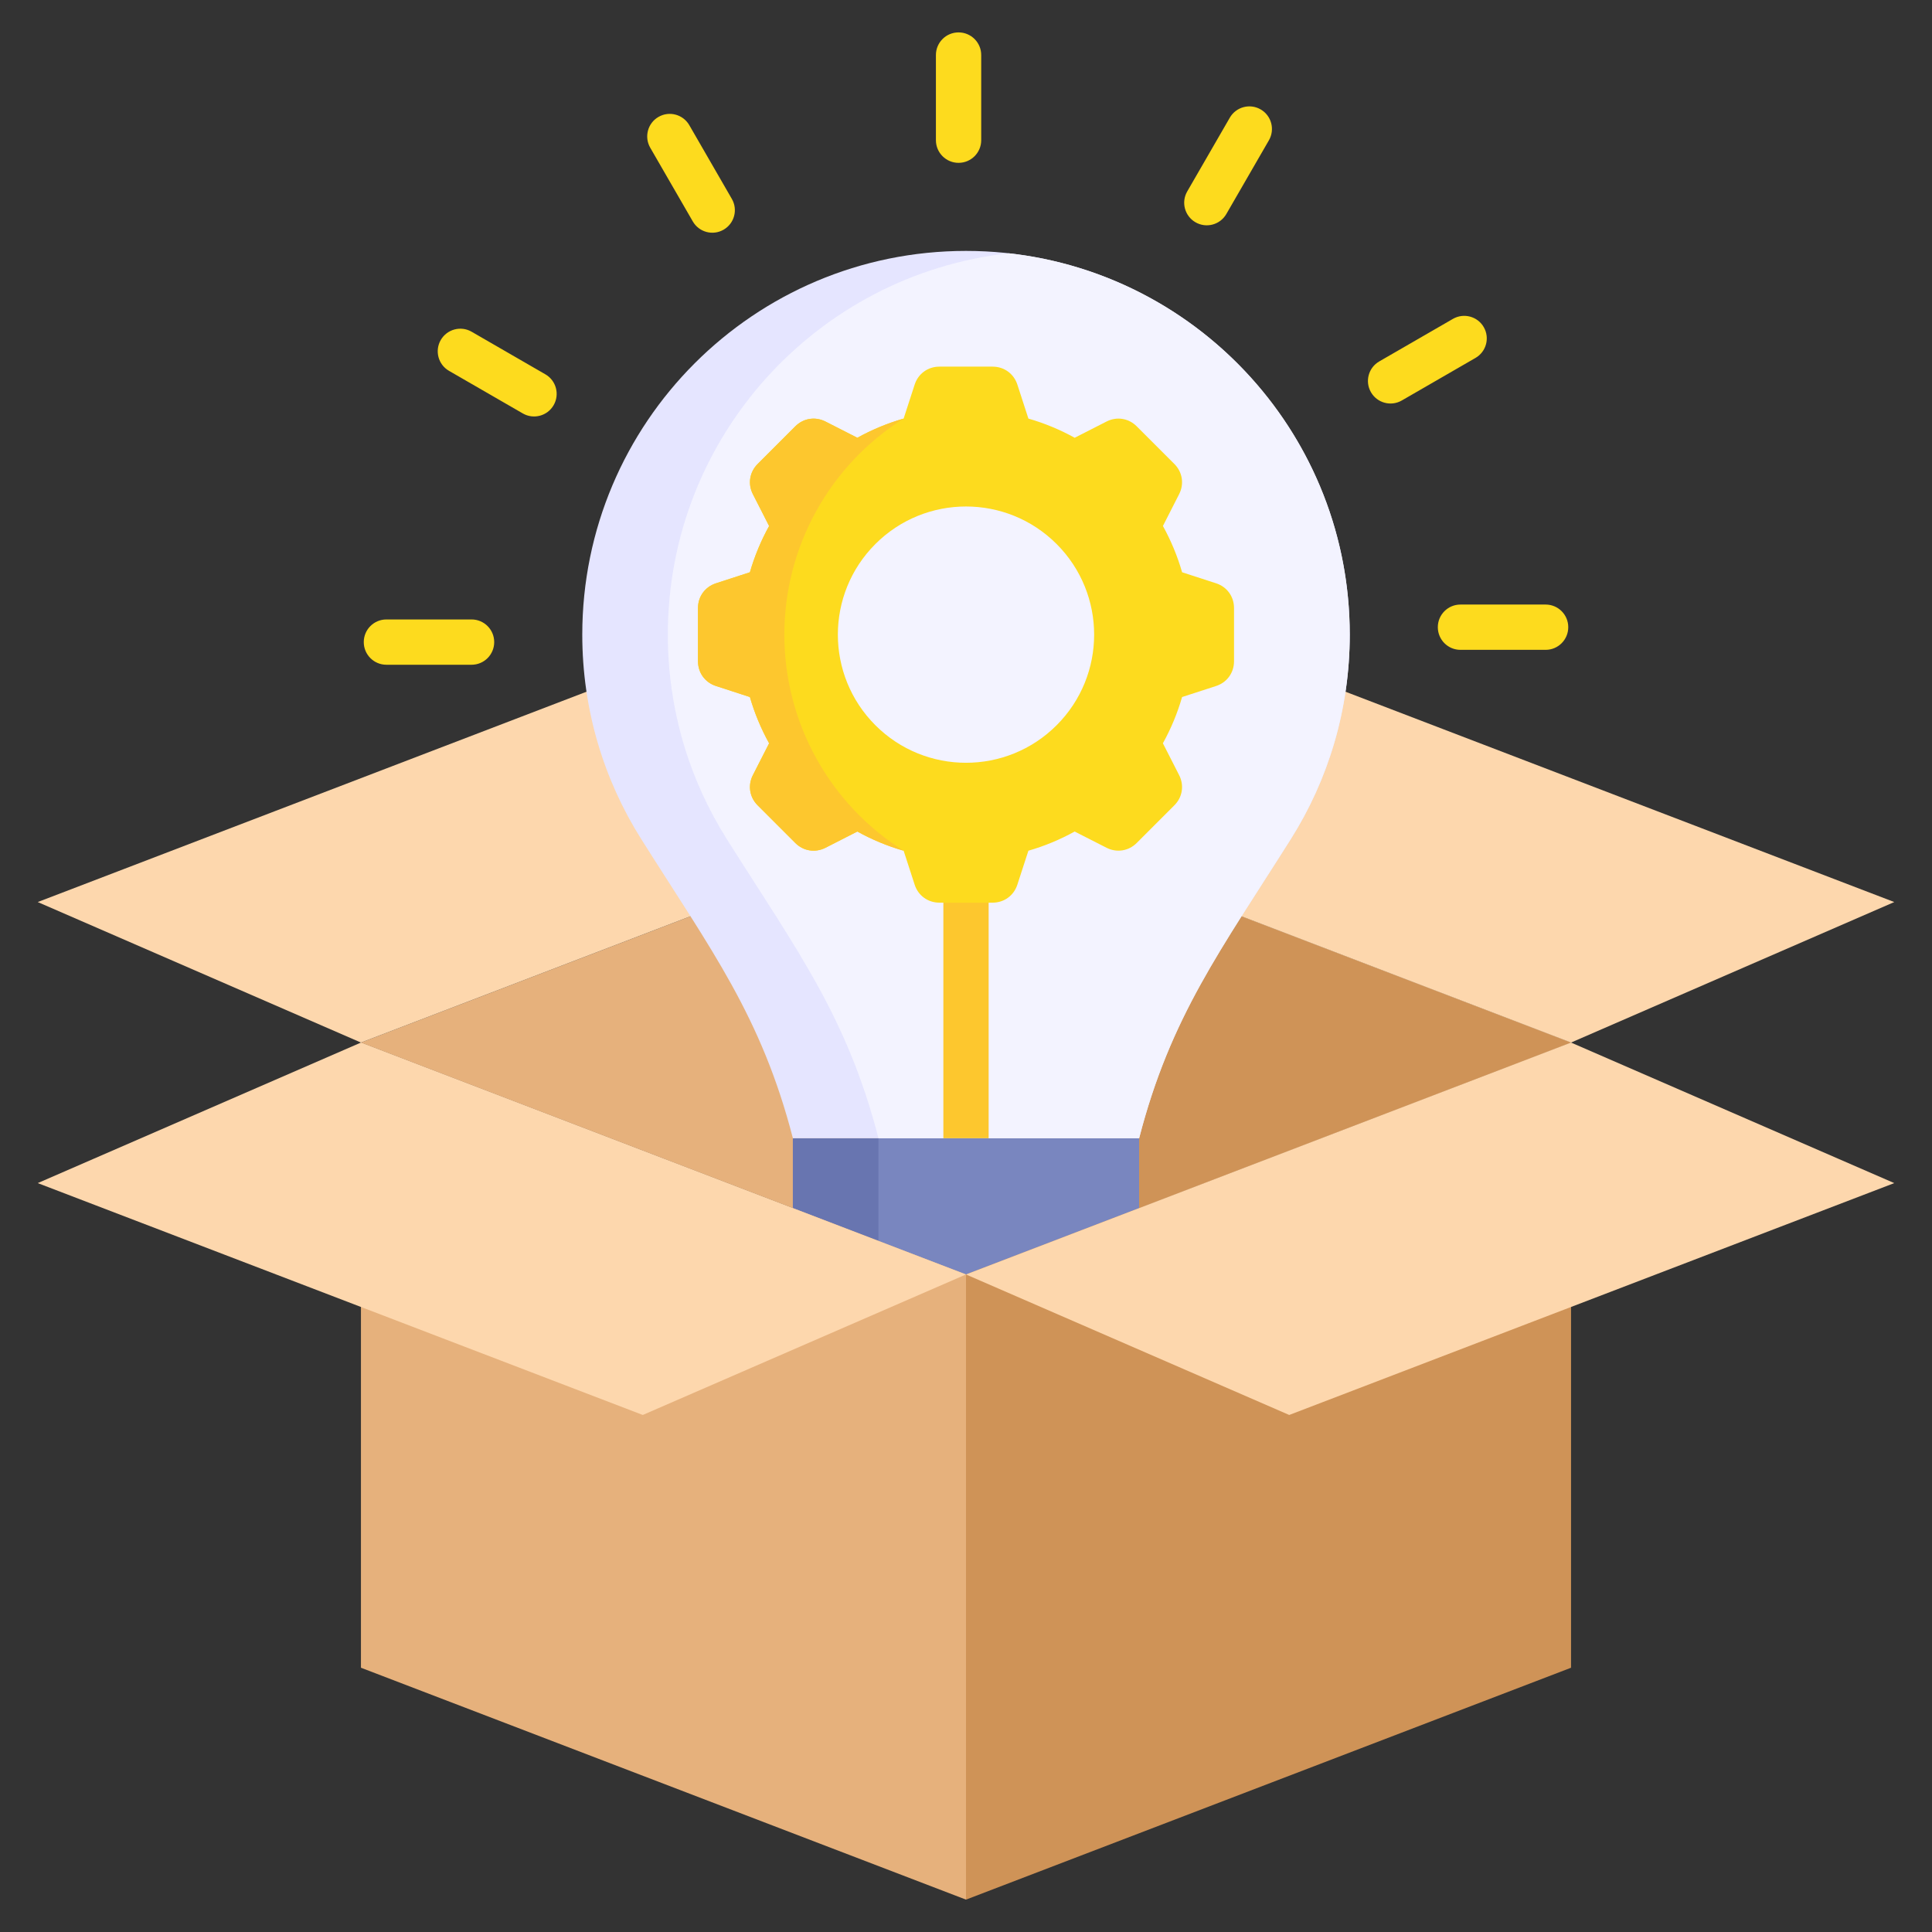
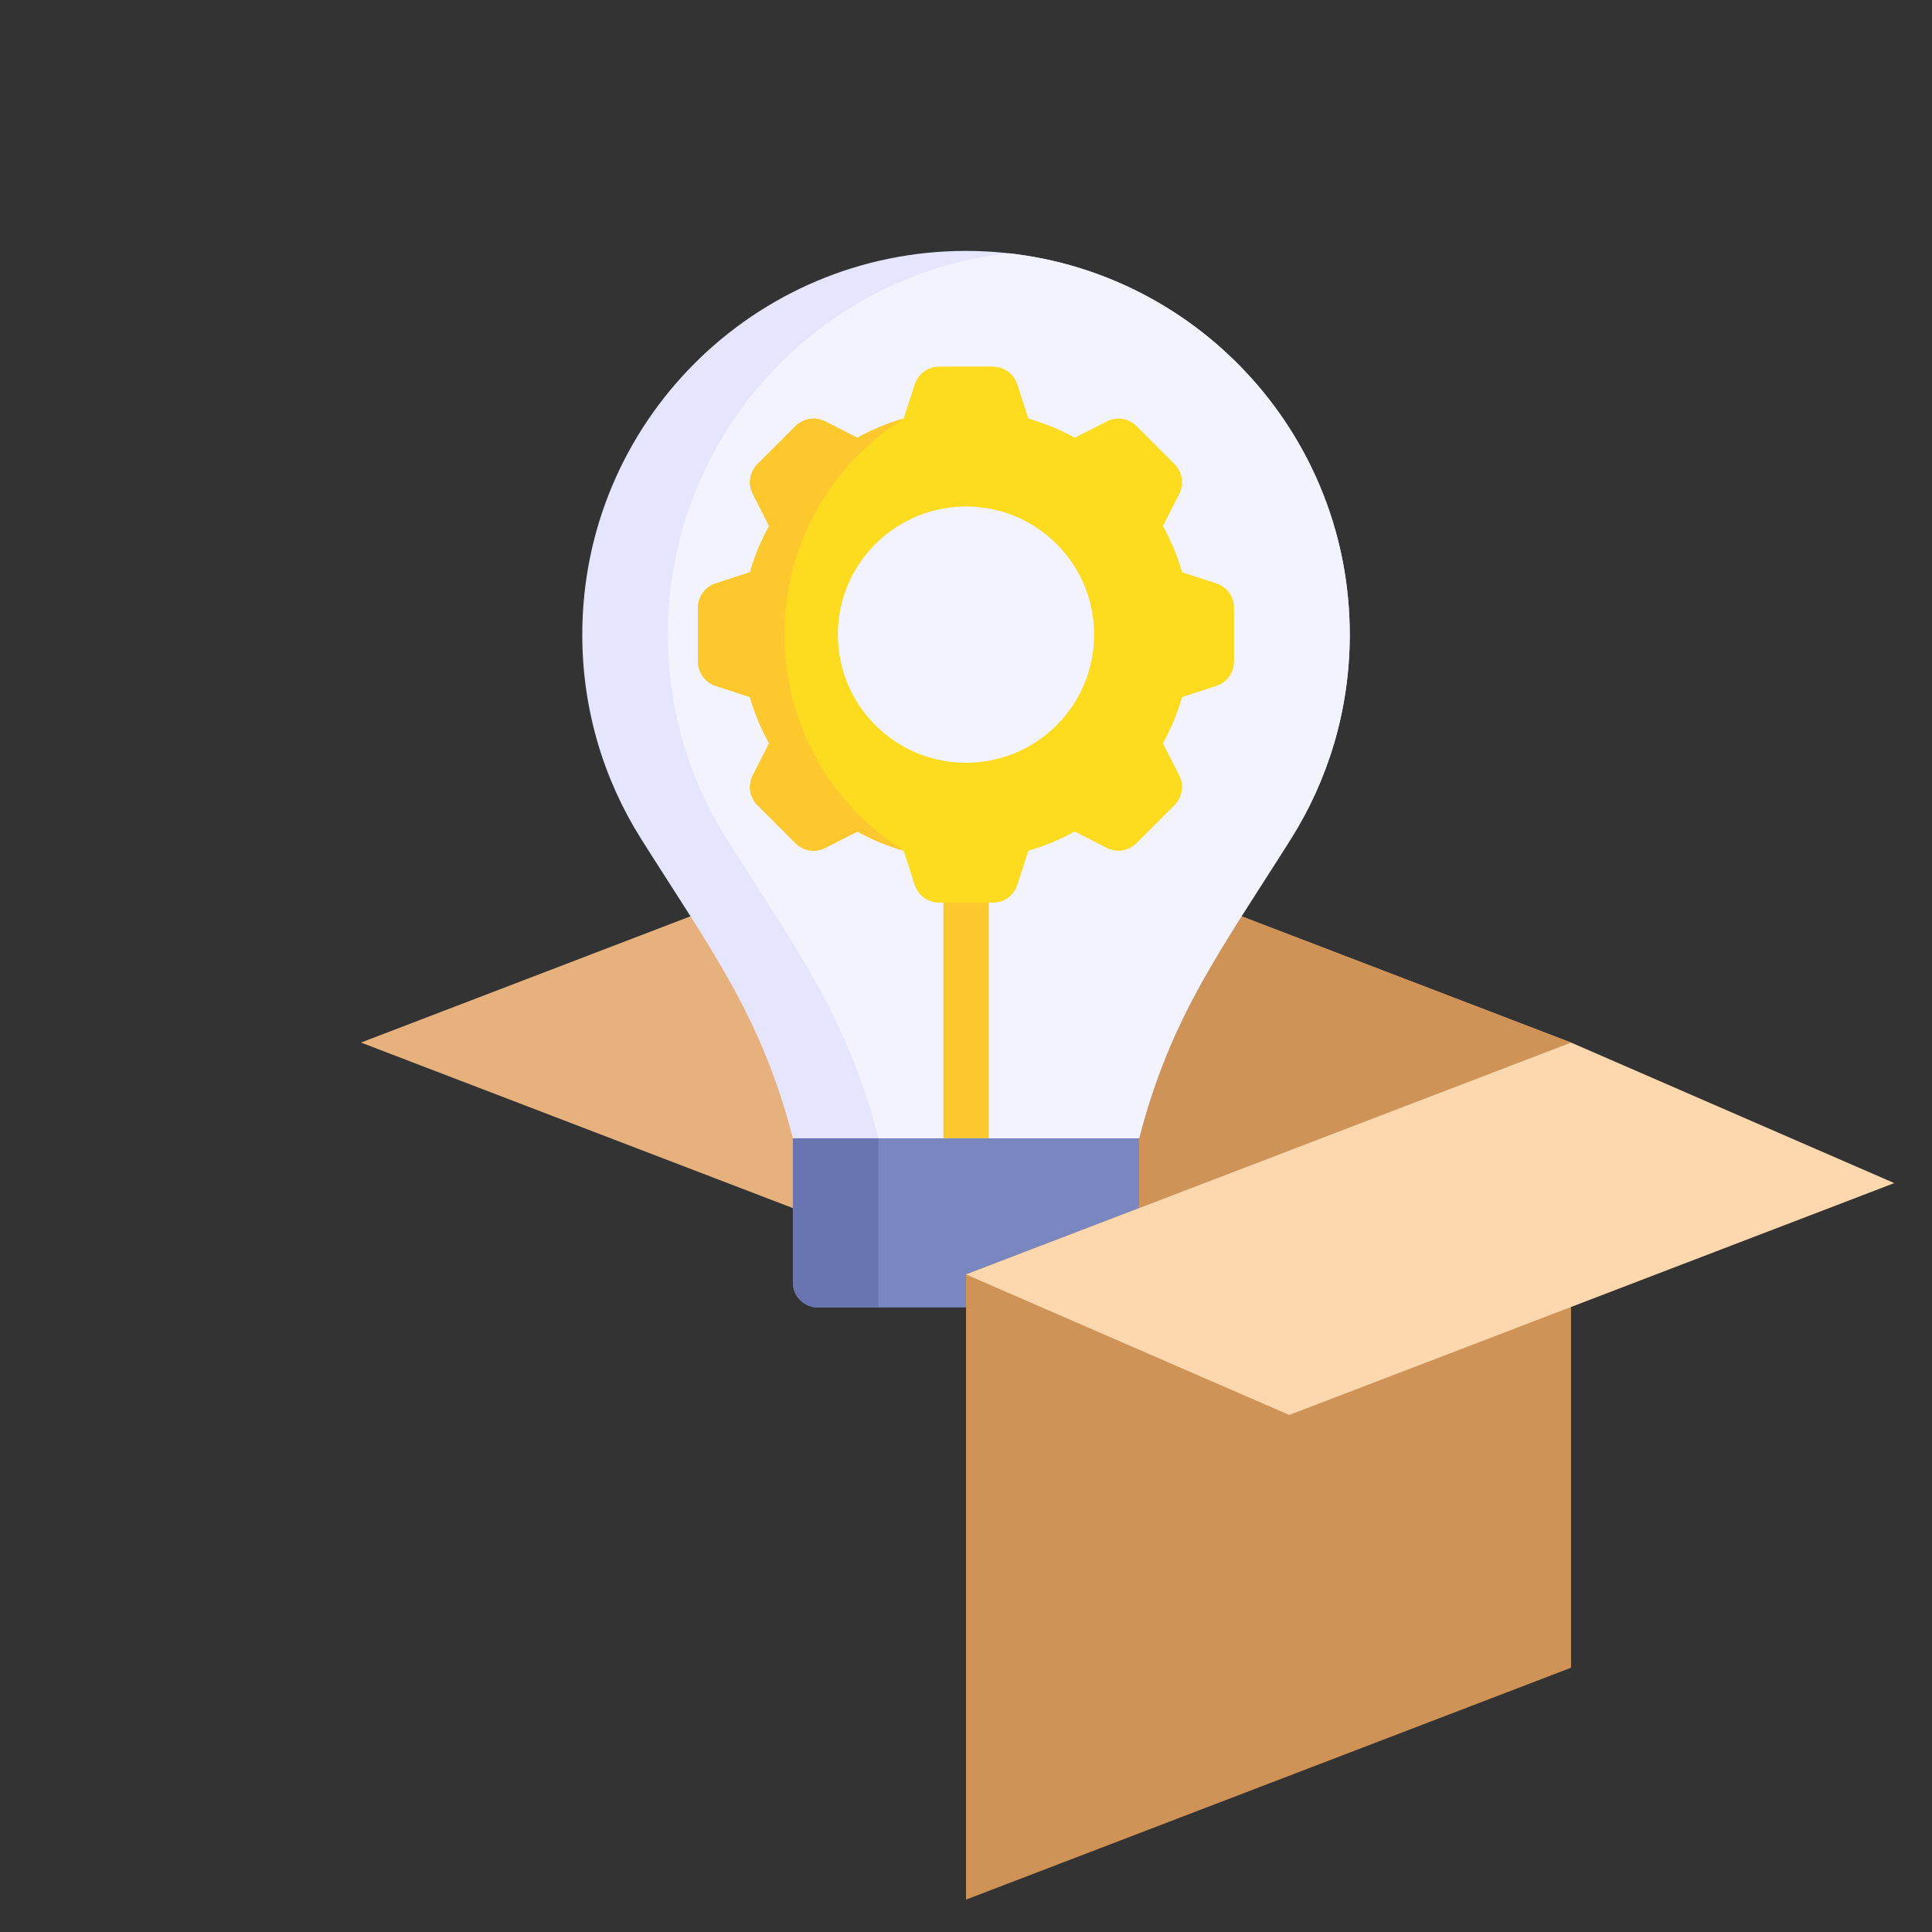
<svg xmlns="http://www.w3.org/2000/svg" width="70" height="70" viewBox="0 0 70 70" fill="none">
  <rect x="0" y="0" width="70" height="70" fill="#333333" stroke="none" />
  <path fill-rule="evenodd" clip-rule="evenodd" d="M56.922 37.774L45.961 33.574L35 29.373L24.039 33.574L13.078 37.774L24.039 41.975L35 46.176L45.961 41.975L56.922 37.774Z" fill="#E6B17C" />
  <path fill-rule="evenodd" clip-rule="evenodd" d="M56.922 37.774L45.961 33.574L35 29.373V46.176L45.961 41.975L56.922 37.774Z" fill="#CF9357" />
  <path fill-rule="evenodd" clip-rule="evenodd" d="M29.631 47.373H40.368C40.865 47.373 41.272 46.966 41.272 46.469V41.24H28.727V46.469C28.727 46.966 29.134 47.373 29.631 47.373Z" fill="#7986BF" />
  <path fill-rule="evenodd" clip-rule="evenodd" d="M29.631 47.373H31.828V41.24H28.727V46.469C28.727 46.966 29.134 47.373 29.631 47.373Z" fill="#6875B0" />
  <path fill-rule="evenodd" clip-rule="evenodd" d="M35 68.827L45.961 64.626L56.922 60.425V46.176V37.774L45.961 41.975L35 46.176V60.425V68.827Z" fill="#CF9357" />
-   <path fill-rule="evenodd" clip-rule="evenodd" d="M35 68.827L24.039 64.626L13.078 60.425V46.176V37.774L24.039 41.975L35 46.176V60.425V68.827Z" fill="#E6B17C" />
-   <path fill-rule="evenodd" clip-rule="evenodd" d="M13.078 37.774L35 29.373L23.289 24.281L12.328 28.482L1.367 32.683L13.078 37.774Z" fill="#FDD7AD" />
-   <path fill-rule="evenodd" clip-rule="evenodd" d="M56.922 37.774L35 29.373L46.711 24.281L57.672 28.482L68.633 32.683L56.922 37.774Z" fill="#FDD7AD" />
  <path fill-rule="evenodd" clip-rule="evenodd" d="M28.728 41.241C27.587 36.824 25.774 34.431 23.232 30.4C21.879 28.256 21.097 25.717 21.097 22.994C21.097 15.316 27.322 9.091 35 9.091C42.679 9.091 48.904 15.316 48.904 22.994C48.904 25.717 48.121 28.256 46.769 30.4C44.227 34.431 42.414 36.824 41.273 41.241H28.728Z" fill="#E5E5FF" />
  <path fill-rule="evenodd" clip-rule="evenodd" d="M36.55 9.177C43.499 9.948 48.904 15.839 48.904 22.994C48.904 25.716 48.121 28.256 46.769 30.4C44.227 34.431 42.413 36.824 41.272 41.24H31.829C30.687 36.824 28.875 34.431 26.332 30.4C24.98 28.256 24.197 25.716 24.197 22.994C24.197 15.839 29.602 9.948 36.551 9.177H36.55Z" fill="#F3F3FF" />
-   <path fill-rule="evenodd" clip-rule="evenodd" d="M56.001 21.904C56.454 21.904 56.821 22.271 56.821 22.724C56.821 23.178 56.454 23.545 56.001 23.545H52.915C52.462 23.545 52.095 23.178 52.095 22.724C52.095 22.271 52.462 21.904 52.915 21.904H56.001ZM33.91 1.994C33.91 1.541 34.277 1.174 34.73 1.174C35.184 1.174 35.551 1.541 35.551 1.994V5.08C35.551 5.533 35.184 5.9 34.73 5.9C34.277 5.9 33.91 5.533 33.91 5.08V1.994ZM23.558 5.35C23.334 4.959 23.468 4.459 23.86 4.235C24.25 4.01 24.75 4.145 24.975 4.536L26.517 7.208C26.742 7.599 26.607 8.098 26.216 8.323C25.825 8.548 25.326 8.413 25.101 8.022L23.558 5.35ZM16.268 13.436C15.877 13.21 15.744 12.709 15.97 12.318C16.197 11.927 16.698 11.793 17.089 12.02L19.761 13.563C20.152 13.789 20.285 14.29 20.059 14.681C19.833 15.072 19.332 15.206 18.941 14.979L16.268 13.436ZM14 24.085C13.547 24.085 13.18 23.718 13.18 23.264C13.18 22.811 13.547 22.444 14 22.444H17.086C17.539 22.444 17.906 22.811 17.906 23.264C17.906 23.718 17.539 24.085 17.086 24.085H14ZM44.559 4.263C44.785 3.872 45.286 3.738 45.677 3.965C46.068 4.191 46.201 4.692 45.975 5.083L44.432 7.755C44.206 8.146 43.705 8.28 43.314 8.053C42.923 7.827 42.789 7.326 43.016 6.935L44.559 4.263ZM52.645 11.552C53.036 11.328 53.536 11.463 53.76 11.854C53.985 12.245 53.85 12.744 53.459 12.969L50.787 14.512C50.396 14.736 49.896 14.601 49.672 14.21C49.447 13.819 49.582 13.32 49.973 13.095L52.645 11.552Z" fill="#FDDB1E" />
  <path fill-rule="evenodd" clip-rule="evenodd" d="M34.18 32.705C34.18 32.252 34.547 31.885 35 31.885C35.453 31.885 35.82 32.252 35.82 32.705V41.241H34.18V32.705Z" fill="#FDC72E" />
-   <path fill-rule="evenodd" clip-rule="evenodd" d="M23.289 51.267L1.367 42.866L13.078 37.774L24.039 41.975L35 46.176L23.289 51.267Z" fill="#FDD7AD" />
  <path fill-rule="evenodd" clip-rule="evenodd" d="M46.711 51.267L68.633 42.866L56.922 37.774L45.961 41.975L35 46.176L46.711 51.267Z" fill="#FDD7AD" />
  <path fill-rule="evenodd" clip-rule="evenodd" d="M42.829 25.255C42.66 25.844 42.425 26.405 42.134 26.931L42.284 27.225L42.723 28.086C42.911 28.455 42.843 28.885 42.55 29.177L41.867 29.86L41.184 30.544C40.891 30.836 40.461 30.904 40.092 30.716L39.231 30.278L38.937 30.128C38.411 30.419 37.85 30.653 37.261 30.823L37.159 31.136L36.86 32.055C36.732 32.449 36.38 32.705 35.966 32.705H34.034C33.62 32.705 33.268 32.449 33.14 32.055L32.842 31.136L32.74 30.823C32.151 30.654 31.59 30.419 31.064 30.128L30.77 30.278L29.909 30.716C29.54 30.904 29.11 30.837 28.817 30.544L28.134 29.861L27.451 29.178C27.158 28.885 27.09 28.455 27.278 28.086L27.717 27.226L27.867 26.931C27.576 26.405 27.341 25.844 27.171 25.255L26.858 25.153L25.94 24.854C25.546 24.726 25.29 24.375 25.29 23.96V22.028C25.29 21.614 25.546 21.262 25.94 21.134L26.858 20.836L27.171 20.734C27.341 20.145 27.576 19.584 27.867 19.058L27.717 18.764L27.278 17.903C27.09 17.534 27.158 17.104 27.451 16.811L28.134 16.128L28.817 15.445C29.11 15.152 29.54 15.084 29.909 15.273L30.769 15.711L31.064 15.861C31.59 15.57 32.151 15.335 32.74 15.166L32.842 14.852L33.14 13.934C33.268 13.54 33.62 13.284 34.034 13.284H35.966C36.381 13.284 36.732 13.54 36.861 13.934L37.159 14.852L37.261 15.166C37.85 15.335 38.411 15.57 38.938 15.861L39.232 15.711L40.093 15.272C40.462 15.084 40.891 15.152 41.184 15.445L41.867 16.128L42.55 16.811C42.843 17.104 42.911 17.534 42.723 17.903L42.285 18.763L42.135 19.057C42.426 19.584 42.66 20.145 42.83 20.734L43.143 20.836L44.062 21.134C44.456 21.262 44.711 21.614 44.711 22.029V23.96C44.711 24.375 44.456 24.727 44.062 24.855L43.143 25.153L42.83 25.255L42.829 25.255ZM38.283 19.711C36.47 17.898 33.53 17.898 31.717 19.711C29.904 21.524 29.904 24.464 31.717 26.277C33.53 28.09 36.47 28.09 38.283 26.277C40.096 24.464 40.096 21.524 38.283 19.711Z" fill="#FDDB1E" />
  <path fill-rule="evenodd" clip-rule="evenodd" d="M32.739 30.824C32.15 30.654 31.588 30.419 31.063 30.128L30.768 30.278L29.908 30.717C29.539 30.905 29.109 30.837 28.816 30.544L28.133 29.861L27.45 29.178C27.157 28.885 27.089 28.456 27.277 28.087L27.716 27.226L27.866 26.932C27.575 26.406 27.34 25.844 27.17 25.255L26.857 25.153L25.939 24.855C25.545 24.727 25.289 24.375 25.289 23.961V22.029C25.289 21.615 25.545 21.263 25.939 21.135L26.857 20.836L27.17 20.735C27.34 20.146 27.575 19.584 27.866 19.058L27.716 18.764L27.277 17.903C27.089 17.534 27.157 17.105 27.45 16.812L28.133 16.129L28.816 15.446C29.109 15.153 29.539 15.085 29.908 15.273L30.768 15.711L31.063 15.861C31.589 15.57 32.15 15.336 32.739 15.166C30.05 16.86 28.418 19.817 28.418 22.995C28.418 26.174 30.05 29.13 32.739 30.824V30.824Z" fill="#FDC72E" />
</svg>